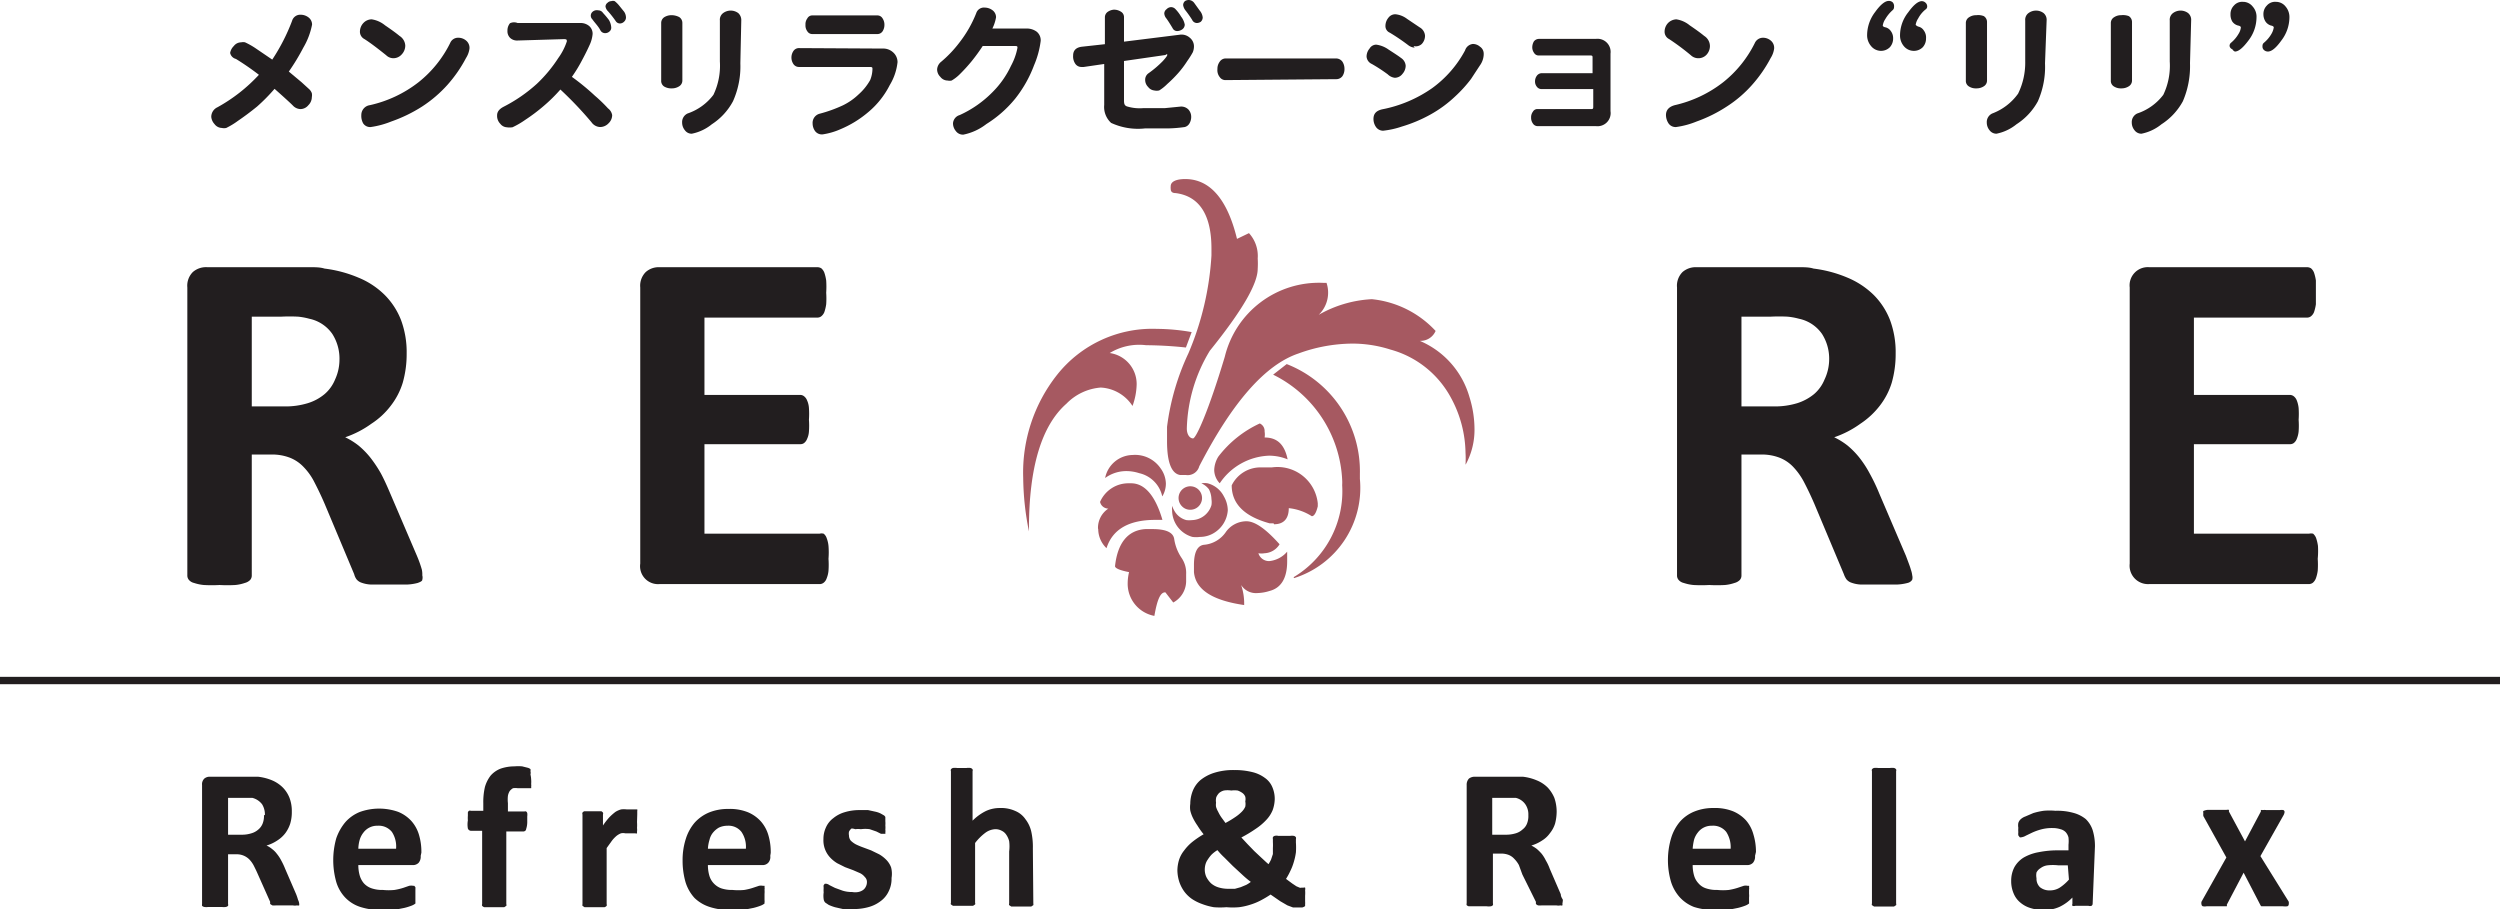
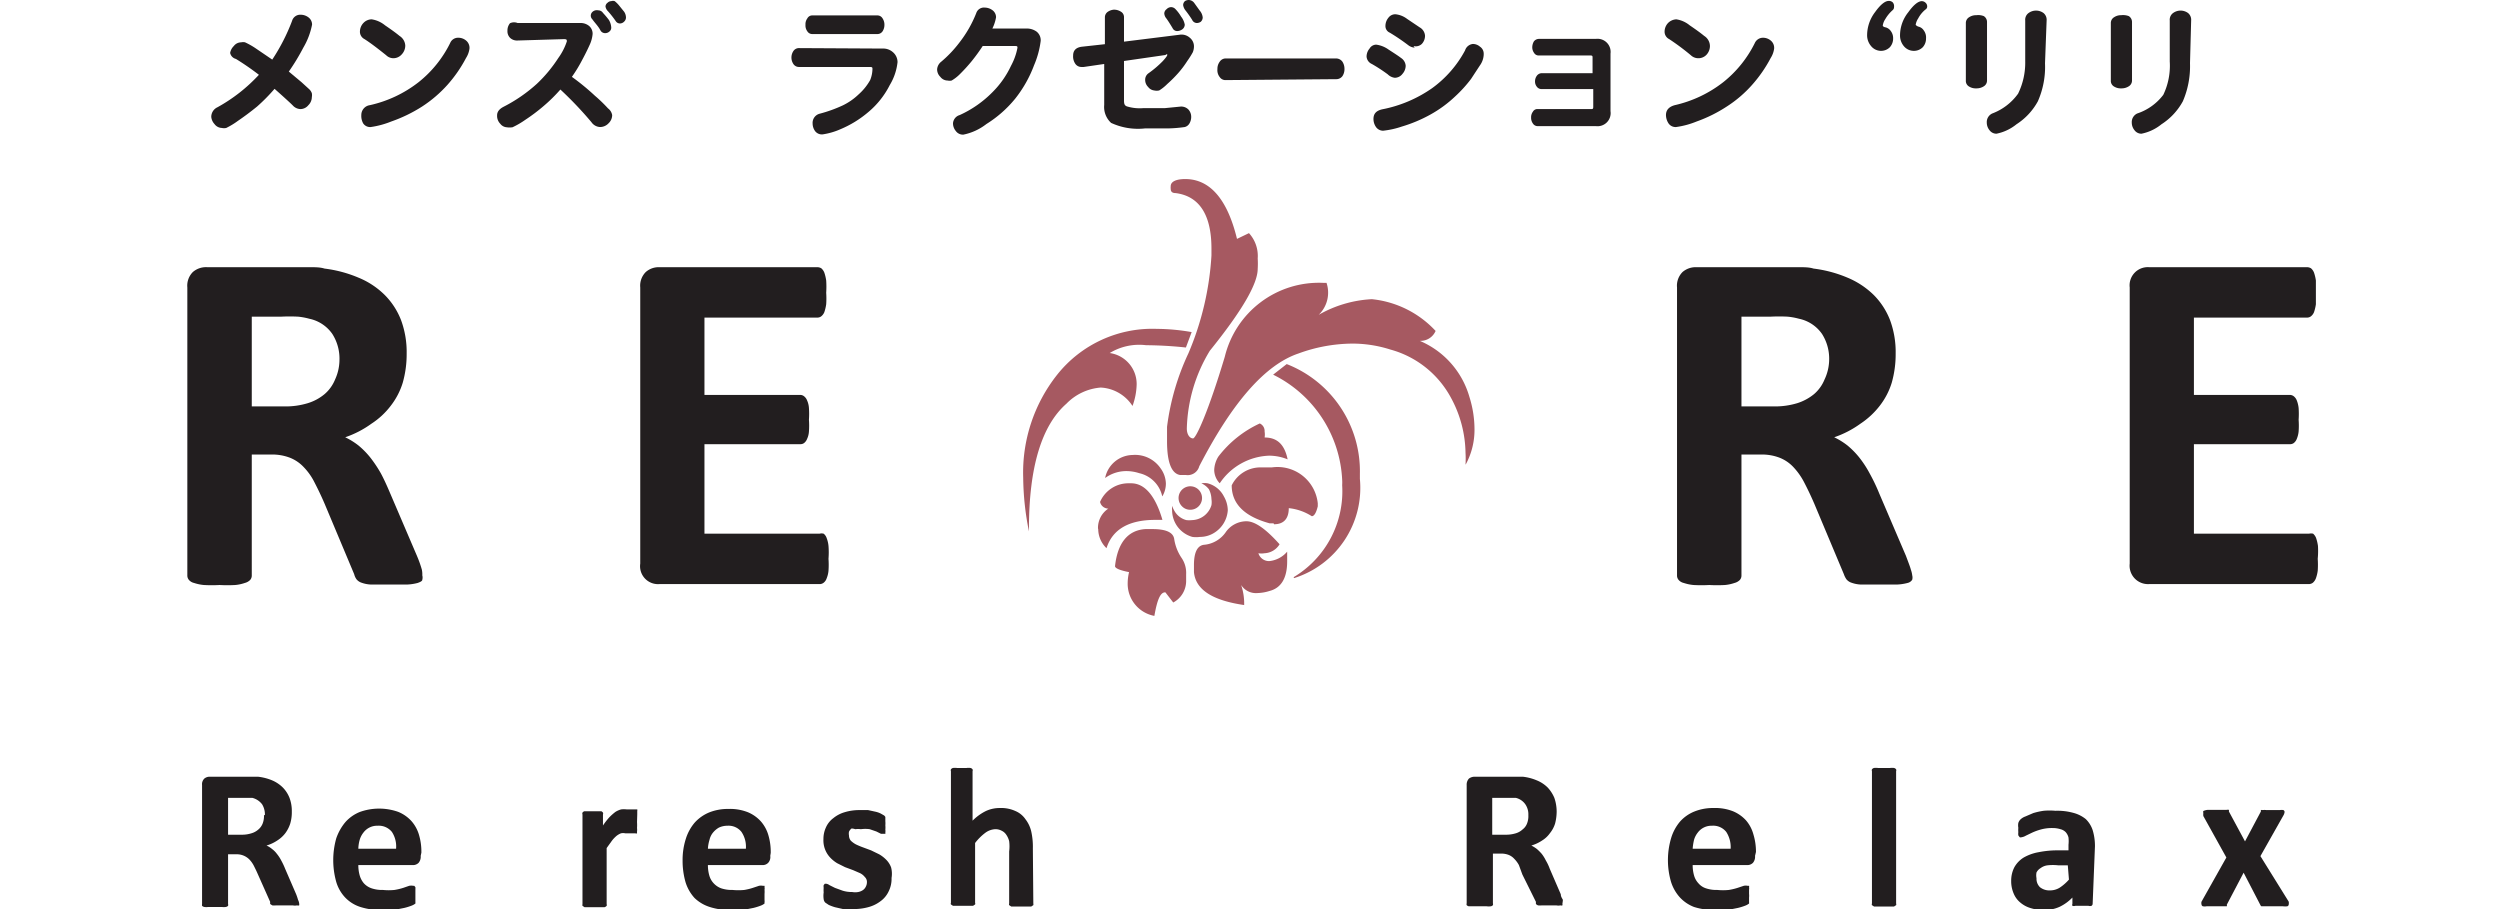
<svg xmlns="http://www.w3.org/2000/svg" viewBox="0 0 108.63 39.5">
  <defs>
    <style>.cls-1{fill:#221e1f;}.cls-2{fill:#a65961;}</style>
  </defs>
  <title>アセット 5</title>
  <g id="レイヤー_2" data-name="レイヤー 2">
    <g id="レイヤー_1-2" data-name="レイヤー 1">
      <path class="cls-1" d="M13,39.26a.24.24,0,0,1,0,.08.13.13,0,0,1-.09,0,.44.44,0,0,1-.19,0H12a.65.65,0,0,1-.17,0l-.09-.06a.36.36,0,0,1,0-.09L11.21,38c-.06-.14-.12-.26-.18-.38a1.17,1.17,0,0,0-.19-.27.77.77,0,0,0-.57-.23H9.91v2.16a.13.13,0,0,1,0,.08.19.19,0,0,1-.1.05.61.61,0,0,1-.17,0H9.05a.61.61,0,0,1-.17,0,.19.19,0,0,1-.1-.05.24.24,0,0,1,0-.08V34.11a.34.34,0,0,1,.1-.28.36.36,0,0,1,.24-.08h1.83l.26,0a2.25,2.25,0,0,1,.62.16,1.49,1.49,0,0,1,.46.31,1.34,1.34,0,0,1,.29.45,1.61,1.61,0,0,1,.1.6,1.72,1.72,0,0,1-.07.52,1.44,1.44,0,0,1-.21.41,1.34,1.34,0,0,1-.35.32,1.7,1.7,0,0,1-.47.22,1,1,0,0,1,.24.15,1,1,0,0,1,.21.21,1.62,1.62,0,0,1,.19.29,3.08,3.08,0,0,1,.17.36l.48,1.11a2.16,2.16,0,0,1,.08.24A.45.45,0,0,1,13,39.26Zm-1.49-3.84a.84.84,0,0,0-.12-.47.77.77,0,0,0-.42-.28l-.2,0H9.91v1.6h.58a1.35,1.35,0,0,0,.43-.06.78.78,0,0,0,.31-.17.64.64,0,0,0,.18-.25A.88.88,0,0,0,11.47,35.42Z" />
      <path class="cls-1" d="M18.28,37.19a.41.41,0,0,1-.09.3.34.34,0,0,1-.25.1H15.57a1.63,1.63,0,0,0,.06.45.92.92,0,0,0,.18.34.8.8,0,0,0,.34.22,1.41,1.41,0,0,0,.49.07,2.47,2.47,0,0,0,.5,0,2.67,2.67,0,0,0,.38-.09l.26-.09a.49.49,0,0,1,.18,0H18s0,0,.05.06a.75.75,0,0,1,0,.11v.34s0,.09,0,.12l0,.08a.21.21,0,0,1,0,.06.61.61,0,0,1-.16.09,2.49,2.49,0,0,1-.32.1l-.45.09a4.63,4.63,0,0,1-.54,0,2.84,2.84,0,0,1-.92-.13A1.57,1.57,0,0,1,15,39a1.69,1.69,0,0,1-.39-.68,3.5,3.5,0,0,1,0-1.89,2.22,2.22,0,0,1,.4-.71,1.67,1.67,0,0,1,.63-.44,2.48,2.48,0,0,1,1.67,0,1.58,1.58,0,0,1,.57.4,1.57,1.57,0,0,1,.33.61,2.59,2.59,0,0,1,.1.76Zm-1.07-.31a1.15,1.15,0,0,0-.18-.73.73.73,0,0,0-.62-.27.74.74,0,0,0-.62.3.91.91,0,0,0-.16.31,1.59,1.59,0,0,0-.06.39Z" />
-       <path class="cls-1" d="M23.08,33.87a1.15,1.15,0,0,1,0,.2.37.37,0,0,1,0,.12.15.15,0,0,1,0,.06h-.12l-.09,0-.13,0H22.5a.66.66,0,0,0-.21,0,.53.53,0,0,0-.14.12.58.58,0,0,0-.08.21,1.45,1.45,0,0,0,0,.32v.36h.72a.11.11,0,0,1,.07,0,.13.13,0,0,1,.05.07.47.47,0,0,1,0,.14c0,.06,0,.13,0,.21a1,1,0,0,1-.05.35c0,.06-.07.1-.12.1H22v3.16a.08.08,0,0,1,0,.07l-.09.06-.17,0h-.53l-.17,0a.23.23,0,0,1-.09-.06.08.08,0,0,1,0-.07V36.1h-.49a.15.15,0,0,1-.13-.1,1,1,0,0,1,0-.35,1.34,1.34,0,0,1,0-.21c0-.06,0-.1,0-.14a.13.13,0,0,1,.05-.07.12.12,0,0,1,.08,0H21v-.33a2.91,2.91,0,0,1,.07-.7,1.47,1.47,0,0,1,.25-.5,1.11,1.11,0,0,1,.43-.3,1.85,1.85,0,0,1,.61-.1,1.69,1.69,0,0,1,.33,0l.24.06a.33.33,0,0,1,.12.06.19.19,0,0,1,0,.09.26.26,0,0,1,0,.14A1.28,1.28,0,0,1,23.08,33.87Z" />
      <path class="cls-1" d="M27.68,35.72a2,2,0,0,1,0,.26.54.54,0,0,1,0,.15s0,.07,0,.08a.08.08,0,0,1-.07,0h-.08l-.1,0-.12,0h-.14a.43.43,0,0,0-.19,0,.77.77,0,0,0-.19.11,1.37,1.37,0,0,0-.2.21l-.23.32v2.44a.09.09,0,0,1,0,.07.23.23,0,0,1-.09.06l-.17,0h-.53l-.17,0-.09-.06a.14.14,0,0,1,0-.07v-3.9a.11.11,0,0,1,0-.08.18.18,0,0,1,.08-.06l.14,0h.46l.14,0a.22.22,0,0,1,.07.06.11.11,0,0,1,0,.08v.48a3,3,0,0,1,.28-.36,2.39,2.39,0,0,1,.26-.23.91.91,0,0,1,.25-.11,1,1,0,0,1,.24,0h.12l.14,0,.12,0,.08,0a.05.05,0,0,1,0,0,.14.14,0,0,1,0,.07s0,.08,0,.14Z" />
      <path class="cls-1" d="M33.47,37.19a.37.37,0,0,1-.09.3.33.33,0,0,1-.24.1H30.76a1.63,1.63,0,0,0,.06.45.81.81,0,0,0,.19.34.83.83,0,0,0,.33.22,1.45,1.45,0,0,0,.49.07,2.64,2.64,0,0,0,.51,0,2.51,2.51,0,0,0,.37-.09l.27-.09a.45.45,0,0,1,.17,0h.07a.15.15,0,0,1,0,.06.27.27,0,0,1,0,.11,1,1,0,0,1,0,.18v.16s0,.09,0,.12a.19.19,0,0,1,0,.08l0,.06a.61.61,0,0,1-.16.09,2.49,2.49,0,0,1-.32.1l-.45.09a4.63,4.63,0,0,1-.54,0,2.77,2.77,0,0,1-.91-.13,1.68,1.68,0,0,1-.66-.39,1.81,1.81,0,0,1-.39-.68,3.36,3.36,0,0,1-.13-.95,3,3,0,0,1,.14-.94,2,2,0,0,1,.39-.71,1.75,1.75,0,0,1,.63-.44,2.19,2.19,0,0,1,.83-.15,2.11,2.11,0,0,1,.84.14,1.58,1.58,0,0,1,.57.4,1.57,1.57,0,0,1,.33.61,2.59,2.59,0,0,1,.1.76Zm-1.06-.31a1.15,1.15,0,0,0-.19-.73.71.71,0,0,0-.61-.27.87.87,0,0,0-.37.08.92.92,0,0,0-.26.22.75.75,0,0,0-.15.31,1.59,1.59,0,0,0-.07.39Z" />
      <path class="cls-1" d="M38.74,38.15a1.22,1.22,0,0,1-.13.59,1.1,1.1,0,0,1-.35.42,1.51,1.51,0,0,1-.54.26,2.37,2.37,0,0,1-.67.08,2.86,2.86,0,0,1-.42,0l-.35-.08a2,2,0,0,1-.27-.1l-.15-.1a.26.26,0,0,1-.07-.15,1,1,0,0,1,0-.29,1.15,1.15,0,0,1,0-.2.37.37,0,0,1,0-.12s0,0,.05-.06l.06,0a.3.3,0,0,1,.14.06l.24.12.33.12a1.33,1.33,0,0,0,.42.06.71.71,0,0,0,.26,0,.52.52,0,0,0,.2-.08.37.37,0,0,0,.13-.15.42.42,0,0,0,.05-.2.29.29,0,0,0-.09-.22.6.6,0,0,0-.21-.17l-.3-.13-.35-.13-.34-.17a1.44,1.44,0,0,1-.3-.24,1.09,1.09,0,0,1-.3-.81,1.19,1.19,0,0,1,.11-.51,1,1,0,0,1,.32-.4,1.39,1.39,0,0,1,.5-.26,2.19,2.19,0,0,1,.66-.09l.35,0,.32.07a1,1,0,0,1,.23.08l.14.08a.19.19,0,0,1,.06.07l0,.08s0,.06,0,.11a.86.86,0,0,1,0,.17,1,1,0,0,1,0,.19.37.37,0,0,1,0,.12.15.15,0,0,1,0,.06h-.07l-.12,0-.2-.1-.29-.1a1.4,1.4,0,0,0-.38,0,1,1,0,0,0-.25,0A.5.5,0,0,0,37,36a.38.38,0,0,0-.11.14.41.41,0,0,0,0,.16.36.36,0,0,0,.08.23,1,1,0,0,0,.22.16,3.24,3.24,0,0,0,.31.13l.35.13.35.17a1.43,1.43,0,0,1,.31.24.93.93,0,0,1,.21.33A1.11,1.11,0,0,1,38.74,38.15Z" />
      <path class="cls-1" d="M44.9,39.26a.14.14,0,0,1,0,.07l-.09.06-.17,0h-.54l-.16,0-.09-.06a.09.09,0,0,1,0-.07V37a1.82,1.82,0,0,0,0-.45.85.85,0,0,0-.12-.27.49.49,0,0,0-.2-.18.57.57,0,0,0-.29-.07.79.79,0,0,0-.43.16,2.28,2.28,0,0,0-.44.44v2.6a.09.09,0,0,1,0,.07l-.09.06-.17,0h-.53l-.17,0-.09-.06a.08.08,0,0,1,0-.07V33.51a.11.11,0,0,1,0-.08.15.15,0,0,1,.09-.06.61.61,0,0,1,.17,0H42a.61.61,0,0,1,.17,0,.15.15,0,0,1,.09.06.11.11,0,0,1,0,.08v2.15a2.18,2.18,0,0,1,.58-.42,1.42,1.42,0,0,1,.61-.13,1.48,1.48,0,0,1,.67.13,1,1,0,0,1,.44.36,1.37,1.37,0,0,1,.25.53,3.06,3.06,0,0,1,.07.73Z" />
-       <path class="cls-1" d="M51.16,37.82a1.63,1.63,0,0,1,.07-.45,1.25,1.25,0,0,1,.22-.41,2,2,0,0,1,.35-.37,4,4,0,0,1,.5-.34,3.44,3.44,0,0,1-.27-.38,2.49,2.49,0,0,1-.2-.34,1.45,1.45,0,0,1-.11-.31,1,1,0,0,1,0-.29,1.56,1.56,0,0,1,.11-.57,1.21,1.21,0,0,1,.34-.47,1.83,1.83,0,0,1,.59-.31,2.75,2.75,0,0,1,.86-.12,3.15,3.15,0,0,1,.8.09,1.5,1.5,0,0,1,.54.25.92.92,0,0,1,.32.39,1.29,1.29,0,0,1,.11.53,1.51,1.51,0,0,1-.09.48,1.38,1.38,0,0,1-.28.43,2.5,2.5,0,0,1-.45.38,5.81,5.81,0,0,1-.63.38l.26.28.3.31.32.3c.1.09.2.19.3.27a1.8,1.8,0,0,0,.11-.2l.08-.24c0-.09,0-.17,0-.26a2.28,2.28,0,0,0,0-.26v-.13a.17.17,0,0,1,0-.08.12.12,0,0,1,.08-.06.28.28,0,0,1,.15,0l.27,0h.25a.57.57,0,0,1,.16,0,.15.15,0,0,1,.09.06.2.2,0,0,1,0,.09v.14a3.22,3.22,0,0,1,0,.43,2.71,2.71,0,0,1-.09.41,2.26,2.26,0,0,1-.15.39,2.89,2.89,0,0,1-.19.35l.27.2.18.12.14.06a.13.13,0,0,0,.08,0h.09a.09.09,0,0,1,.07,0,.23.23,0,0,1,0,.11,1.56,1.56,0,0,1,0,.24v.25a.86.86,0,0,1,0,.13s0,.06,0,.07a.33.33,0,0,1-.12.06l-.21,0-.2,0-.24-.09-.31-.18-.42-.29a4.64,4.64,0,0,1-.42.25,2.62,2.62,0,0,1-.46.19,2.68,2.68,0,0,1-.49.11,3.16,3.16,0,0,1-.55,0,3.39,3.39,0,0,1-.55,0,2.73,2.73,0,0,1-.51-.14,2,2,0,0,1-.44-.22,1.44,1.44,0,0,1-.33-.32,1.59,1.59,0,0,1-.22-.43A1.74,1.74,0,0,1,51.16,37.82Zm1.19-.06a.78.78,0,0,0,.07.35,1.05,1.05,0,0,0,.2.27.88.88,0,0,0,.33.18,1.46,1.46,0,0,0,.44.06l.27,0,.25-.07.24-.1a1.37,1.37,0,0,0,.2-.13q-.2-.15-.39-.33l-.39-.36-.36-.36a3.13,3.13,0,0,1-.31-.33,1.37,1.37,0,0,0-.26.2,1.46,1.46,0,0,0-.16.21.67.67,0,0,0-.1.21A.89.89,0,0,0,52.35,37.76Zm.49-2.88a.57.57,0,0,0,0,.18,1,1,0,0,0,.09.21,1.86,1.86,0,0,0,.13.23l.19.26a4.36,4.36,0,0,0,.43-.26,1.81,1.81,0,0,0,.28-.23.72.72,0,0,0,.15-.22.62.62,0,0,0,0-.23.45.45,0,0,0,0-.2.36.36,0,0,0-.12-.16.82.82,0,0,0-.21-.11,1.11,1.11,0,0,0-.28,0,1,1,0,0,0-.32,0,.53.53,0,0,0-.21.11.63.63,0,0,0-.12.18A.59.59,0,0,0,52.84,34.88Z" />
      <path class="cls-1" d="M67.89,39.26a.24.24,0,0,1,0,.08.1.1,0,0,1-.08,0,.47.47,0,0,1-.19,0H67a.65.65,0,0,1-.17,0,.23.23,0,0,1-.09-.06.41.41,0,0,1,0-.09L66.15,38,66,37.59a1.18,1.18,0,0,0-.2-.27.66.66,0,0,0-.24-.17.88.88,0,0,0-.33-.06h-.36v2.16a.13.13,0,0,1,0,.08.15.15,0,0,1-.09.05.6.6,0,0,1-.18,0H64l-.18,0a.19.19,0,0,1-.09-.05.13.13,0,0,1,0-.08V34.11a.38.38,0,0,1,.1-.28.41.41,0,0,1,.25-.08h1.83l.26,0a2.18,2.18,0,0,1,.61.16,1.43,1.43,0,0,1,.47.31,1.51,1.51,0,0,1,.29.45,1.84,1.84,0,0,1,.1.6,2.11,2.11,0,0,1-.07.52,1.25,1.25,0,0,1-.22.41,1.16,1.16,0,0,1-.34.32,1.7,1.7,0,0,1-.47.22,1.58,1.58,0,0,1,.24.15,2.08,2.08,0,0,1,.21.21,1.6,1.6,0,0,1,.18.29,2,2,0,0,1,.17.36l.48,1.11c0,.11.07.19.09.24A1.05,1.05,0,0,1,67.89,39.26Zm-1.48-3.84a.77.77,0,0,0-.13-.47.7.7,0,0,0-.41-.28l-.2,0h-.83v1.6h.59a1.44,1.44,0,0,0,.43-.06.74.74,0,0,0,.3-.17.58.58,0,0,0,.19-.25A.88.88,0,0,0,66.41,35.42Z" />
      <path class="cls-1" d="M76.26,37.19a.41.41,0,0,1-.09.3.34.34,0,0,1-.25.1H73.55a1.63,1.63,0,0,0,.06.45.81.81,0,0,0,.19.34.71.71,0,0,0,.33.22,1.41,1.41,0,0,0,.49.07,2.47,2.47,0,0,0,.5,0,2.67,2.67,0,0,0,.38-.09l.27-.09a.41.41,0,0,1,.17,0H76a.1.1,0,0,1,0,.06.27.27,0,0,1,0,.11s0,.11,0,.18a.76.76,0,0,1,0,.16s0,.09,0,.12l0,.08a.21.21,0,0,1,0,.06.61.61,0,0,1-.16.09,2.49,2.49,0,0,1-.32.1l-.45.09a4.63,4.63,0,0,1-.54,0,2.84,2.84,0,0,1-.92-.13A1.64,1.64,0,0,1,73,39a1.81,1.81,0,0,1-.39-.68,3.37,3.37,0,0,1,0-1.89A2,2,0,0,1,73,35.7a1.67,1.67,0,0,1,.63-.44,2.16,2.16,0,0,1,.83-.15,2.11,2.11,0,0,1,.84.14,1.58,1.58,0,0,1,.57.4,1.55,1.55,0,0,1,.32.61,2.58,2.58,0,0,1,.11.76Zm-1.06-.31a1.22,1.22,0,0,0-.19-.73.72.72,0,0,0-.62-.27.74.74,0,0,0-.62.3.91.91,0,0,0-.16.31,2.28,2.28,0,0,0-.06.39Z" />
      <path class="cls-1" d="M82.39,39.26a.09.09,0,0,1,0,.07l-.09.06-.17,0h-.53l-.17,0-.09-.06a.08.08,0,0,1,0-.07V33.51a.11.11,0,0,1,0-.08.15.15,0,0,1,.09-.06.61.61,0,0,1,.17,0h.53a.61.61,0,0,1,.17,0,.15.15,0,0,1,.09.06.11.11,0,0,1,0,.08Z" />
      <path class="cls-1" d="M90.93,39.27a.11.11,0,0,1-.05.09.22.22,0,0,1-.13,0l-.28,0-.29,0a.22.22,0,0,1-.13,0,.12.12,0,0,1,0-.09V39a1.94,1.94,0,0,1-.55.4,1.55,1.55,0,0,1-.69.14,1.75,1.75,0,0,1-.57-.08,1.22,1.22,0,0,1-.45-.24,1,1,0,0,1-.29-.39,1.35,1.35,0,0,1-.11-.55,1.27,1.27,0,0,1,.14-.6,1.17,1.17,0,0,1,.39-.41,2,2,0,0,1,.66-.24,4.16,4.16,0,0,1,.91-.08h.39v-.24a1.47,1.47,0,0,0,0-.32.56.56,0,0,0-.12-.23.48.48,0,0,0-.23-.13,1.13,1.13,0,0,0-.35-.05,1.77,1.77,0,0,0-.49.06,2.49,2.49,0,0,0-.39.14l-.27.13a.5.5,0,0,1-.19.07.12.12,0,0,1-.08,0s0,0-.06-.08a.57.57,0,0,1,0-.14,1.15,1.15,0,0,1,0-.19.62.62,0,0,1,0-.21.39.39,0,0,1,.08-.14.59.59,0,0,1,.22-.14l.35-.15a3,3,0,0,1,.45-.1,2.78,2.78,0,0,1,.51,0,2.61,2.61,0,0,1,.78.09,1.44,1.44,0,0,1,.54.27,1.19,1.19,0,0,1,.3.48,2.36,2.36,0,0,1,.1.7ZM89.85,37.6h-.42a2.07,2.07,0,0,0-.46,0,.63.63,0,0,0-.3.12.47.47,0,0,0-.18.19.66.66,0,0,0,0,.25.51.51,0,0,0,.15.39.65.65,0,0,0,.43.14.8.8,0,0,0,.43-.12,2,2,0,0,0,.4-.35Z" />
      <path class="cls-1" d="M99.45,39.18a.35.35,0,0,1,0,.12.09.09,0,0,1-.06.08.69.69,0,0,1-.19,0h-.65l-.19,0-.1,0a.18.18,0,0,1-.05-.07l-.72-1.39-.73,1.39a.16.16,0,0,1,0,.07l-.1,0-.17,0h-.61a.46.46,0,0,1-.16,0,.09.09,0,0,1-.06-.08.24.24,0,0,1,0-.12l1.08-1.92-1-1.8a.51.51,0,0,1,0-.14.1.1,0,0,1,0-.08.56.56,0,0,1,.19-.05h.64l.18,0a.19.19,0,0,1,.1,0,.18.18,0,0,1,0,.07l.7,1.3.69-1.3a.21.21,0,0,1,0-.06.15.15,0,0,1,.08,0,.57.57,0,0,1,.16,0h.58a.46.46,0,0,1,.16,0,.1.1,0,0,1,.05.08.37.37,0,0,1-.05.15l-1,1.77Z" />
      <line class="cls-1" y1="29.57" x2="108.63" y2="29.57" />
-       <rect class="cls-1" y="29.41" width="108.63" height="0.32" />
      <path class="cls-1" d="M18.35,25a.38.38,0,0,1,0,.19c0,.06-.09.1-.2.14a2.14,2.14,0,0,1-.47.07l-.84,0-.71,0a1.36,1.36,0,0,1-.42-.08.47.47,0,0,1-.22-.15.64.64,0,0,1-.1-.22L14.11,21.9c-.15-.35-.3-.66-.44-.93a2.65,2.65,0,0,0-.47-.67,1.65,1.65,0,0,0-.6-.41,2.14,2.14,0,0,0-.79-.14h-.87V25a.29.29,0,0,1-.07.2.5.5,0,0,1-.23.13,1.78,1.78,0,0,1-.42.09,6.39,6.39,0,0,1-.68,0,6.39,6.39,0,0,1-.68,0,1.88,1.88,0,0,1-.43-.09.41.41,0,0,1-.22-.13.29.29,0,0,1-.07-.2V12.49a.84.84,0,0,1,.24-.67A.87.87,0,0,1,9,11.61h3.57l.89,0c.23,0,.45,0,.64.06a5.51,5.51,0,0,1,1.49.4,3.49,3.49,0,0,1,1.13.75,3.16,3.16,0,0,1,.71,1.1,4,4,0,0,1,.24,1.45,4.52,4.52,0,0,1-.17,1.26,3.12,3.12,0,0,1-.52,1,3.31,3.31,0,0,1-.84.78A4.28,4.28,0,0,1,15,19a3.13,3.13,0,0,1,.58.36,3.6,3.6,0,0,1,.51.52,5.51,5.51,0,0,1,.46.69c.14.26.27.55.41.88l1.16,2.71a5,5,0,0,1,.21.59A1,1,0,0,1,18.35,25Zm-3.6-9.34a2,2,0,0,0-.31-1.15,1.62,1.62,0,0,0-1-.66,2.94,2.94,0,0,0-.48-.09,7.34,7.34,0,0,0-.75,0H10.94v3.9h1.43a3.31,3.31,0,0,0,1-.14,2.09,2.09,0,0,0,.74-.4,1.66,1.66,0,0,0,.45-.63A2.07,2.07,0,0,0,14.75,15.68Z" />
      <path class="cls-1" d="M36,24.28a3.74,3.74,0,0,1,0,.52,1.14,1.14,0,0,1-.08.33.4.4,0,0,1-.13.19.28.28,0,0,1-.18.06H28.65a.78.78,0,0,1-.83-.89v-12a.84.84,0,0,1,.24-.67.85.85,0,0,1,.59-.21h6.87a.34.34,0,0,1,.17.05.48.48,0,0,1,.13.19,1.9,1.9,0,0,1,.08.34,4,4,0,0,1,0,.53,3.7,3.7,0,0,1,0,.5,1.9,1.9,0,0,1-.08.34.44.44,0,0,1-.13.18.27.27,0,0,1-.17.06H30.61v3.36h4.16a.27.27,0,0,1,.17.06.42.42,0,0,1,.13.18.94.94,0,0,1,.08.33,3.68,3.68,0,0,1,0,.51,3.49,3.49,0,0,1,0,.51.88.88,0,0,1-.08.32.42.42,0,0,1-.13.18.26.26,0,0,1-.17.05H30.61v3.89h5a.35.35,0,0,1,.18,0,.4.4,0,0,1,.13.19,1.31,1.31,0,0,1,.08.34A3.58,3.58,0,0,1,36,24.28Z" />
      <path class="cls-1" d="M83.09,25a.38.38,0,0,1,0,.19.32.32,0,0,1-.2.14,2.14,2.14,0,0,1-.47.07l-.84,0-.71,0a1.36,1.36,0,0,1-.42-.08.47.47,0,0,1-.22-.15.9.9,0,0,1-.11-.22L78.84,21.9c-.15-.35-.3-.66-.44-.93a2.93,2.93,0,0,0-.47-.67,1.65,1.65,0,0,0-.6-.41,2.14,2.14,0,0,0-.79-.14h-.87V25a.29.29,0,0,1-.07.2.5.5,0,0,1-.23.13,1.78,1.78,0,0,1-.42.09,6.39,6.39,0,0,1-.68,0,6.26,6.26,0,0,1-.68,0,1.88,1.88,0,0,1-.43-.09.41.41,0,0,1-.22-.13.29.29,0,0,1-.07-.2V12.49a.84.84,0,0,1,.24-.67.87.87,0,0,1,.59-.21h3.57l.89,0c.23,0,.45,0,.64.06a5.51,5.51,0,0,1,1.49.4,3.6,3.6,0,0,1,1.13.75,3.16,3.16,0,0,1,.71,1.1,4,4,0,0,1,.24,1.45,4.52,4.52,0,0,1-.17,1.26,3.12,3.12,0,0,1-.52,1,3.48,3.48,0,0,1-.84.78A4.28,4.28,0,0,1,79.7,19a3.13,3.13,0,0,1,.58.36,3.6,3.6,0,0,1,.51.52,4.57,4.57,0,0,1,.45.69,8.08,8.08,0,0,1,.42.88l1.16,2.71c.1.27.18.47.21.59A1.11,1.11,0,0,1,83.09,25Zm-3.61-9.34a2,2,0,0,0-.31-1.15,1.62,1.62,0,0,0-1-.66,2.87,2.87,0,0,0-.49-.09,7.2,7.2,0,0,0-.75,0H75.67v3.9h1.42a3.34,3.34,0,0,0,1-.14,2.18,2.18,0,0,0,.74-.4,1.66,1.66,0,0,0,.45-.63A2.07,2.07,0,0,0,79.48,15.68Z" />
      <path class="cls-1" d="M100.71,24.28a3.74,3.74,0,0,1,0,.52,1.59,1.59,0,0,1-.08.33.48.48,0,0,1-.13.19.3.3,0,0,1-.18.06H93.38a.8.8,0,0,1-.84-.89v-12a.79.79,0,0,1,.84-.88h6.87a.34.34,0,0,1,.17.05.48.48,0,0,1,.13.19,1.9,1.9,0,0,1,.08.34c0,.14,0,.31,0,.53s0,.36,0,.5a1.9,1.9,0,0,1-.08.34.44.44,0,0,1-.13.18.27.27,0,0,1-.17.06H95.33v3.36h4.16a.28.28,0,0,1,.18.06.42.42,0,0,1,.13.18,1.23,1.23,0,0,1,.08.33,3.68,3.68,0,0,1,0,.51,3.49,3.49,0,0,1,0,.51,1.14,1.14,0,0,1-.08.32.42.42,0,0,1-.13.18.27.27,0,0,1-.18.05H95.33v3.89h5a.37.37,0,0,1,.18,0,.48.48,0,0,1,.13.19,1.9,1.9,0,0,1,.08.34A3.58,3.58,0,0,1,100.71,24.28Z" />
      <path class="cls-2" d="M44.71,23.09a12.26,12.26,0,0,1-.25-2.33,6.85,6.85,0,0,1,1.47-4.47,5.28,5.28,0,0,1,4.34-2,9,9,0,0,1,1.51.14l-.25.67A17.22,17.22,0,0,0,49.8,15a2.46,2.46,0,0,0-1.58.34,1.36,1.36,0,0,1,1.17,1.37,2.92,2.92,0,0,1-.18.93,1.75,1.75,0,0,0-1.38-.8,2.33,2.33,0,0,0-1.49.7c-1.08.95-1.63,2.76-1.63,5.43Zm3-.13v0a1,1,0,0,1,.45-.86.37.37,0,0,1-.36-.29A1.34,1.34,0,0,1,49.06,21h.09c.6,0,1.06.56,1.36,1.59H50.2c-1.15,0-1.86.41-2.12,1.23A1.16,1.16,0,0,1,47.72,23Zm2.79-1.4a1.32,1.32,0,0,0-1-1,1.81,1.81,0,0,0-.55-.09,1.56,1.56,0,0,0-.93.3,1.24,1.24,0,0,1,1.19-1h0a1.34,1.34,0,0,1,1.22.58,1.17,1.17,0,0,1,.23.66A1.08,1.08,0,0,1,50.51,21.56Zm-.35,5.2A1.42,1.42,0,0,1,49,25.34a2.1,2.1,0,0,1,.06-.48c-.41-.08-.61-.17-.61-.26.11-1,.55-1.56,1.32-1.61l.31,0c.58,0,.89.14.94.42a2,2,0,0,0,.32.83,1.15,1.15,0,0,1,.2.71c0,.1,0,.2,0,.32a1.06,1.06,0,0,1-.56.91l-.34-.44C50.42,25.72,50.28,26.07,50.16,26.76Zm13.53-6.58a4.32,4.32,0,0,0,0-.5,5.15,5.15,0,0,0-.64-2.41,4.26,4.26,0,0,0-2.62-2.08,5.41,5.41,0,0,0-1.67-.26,6.91,6.91,0,0,0-2.33.43c-1.45.49-2.88,2.13-4.31,4.9a.52.52,0,0,1-.58.38l-.25,0c-.38-.06-.57-.56-.57-1.47,0-.19,0-.4,0-.62a10.61,10.61,0,0,1,.93-3.2,12.74,12.74,0,0,0,1-4.25V10.8c0-1.47-.53-2.28-1.56-2.41q-.21,0-.21-.18a.49.49,0,0,1,0-.12c0-.21.26-.31.63-.31,1.07,0,1.83.87,2.25,2.6l.52-.25a1.47,1.47,0,0,1,.38,1.1,3.64,3.64,0,0,1,0,.45c0,.66-.7,1.85-2.08,3.56a6.82,6.82,0,0,0-1,3.38c0,.28.14.43.27.43s.67-1.18,1.38-3.55a4.21,4.21,0,0,1,4.26-3.21h.16a1.34,1.34,0,0,1-.34,1.39A5.16,5.16,0,0,1,59.61,13a4.38,4.38,0,0,1,2.77,1.38.71.71,0,0,1-.69.43,3.77,3.77,0,0,1,2.16,2.44,4.72,4.72,0,0,1,.22,1.39A3.15,3.15,0,0,1,63.69,20.18ZM52.2,21a.84.84,0,0,1,.27,0,1.1,1.1,0,0,1,.71.57,1.24,1.24,0,0,1,.17.6,1.25,1.25,0,0,1-.62,1,1.16,1.16,0,0,1-.59.16,1.24,1.24,0,0,1-.33,0,1.21,1.21,0,0,1-.73-.58,1.22,1.22,0,0,1-.15-.58,1.21,1.21,0,0,1,0-.19,1.13,1.13,0,0,0,.09.2.84.84,0,0,0,.53.42,1.18,1.18,0,0,0,.25,0,.91.91,0,0,0,.84-.65.82.82,0,0,0,0-.26,1,1,0,0,0-.11-.43A.85.85,0,0,0,52.2,21ZM51.36,22a.51.51,0,1,1,.36.15A.49.49,0,0,1,51.36,22Zm2.7,4.29c-1.38-.2-2.11-.67-2.18-1.43,0-.11,0-.22,0-.31,0-.57.16-.86.46-.88a1.28,1.28,0,0,0,.91-.53,1.1,1.1,0,0,1,.91-.49c.38,0,.86.35,1.44,1a.81.81,0,0,1-.66.39.78.78,0,0,1-.26,0,.48.48,0,0,0,.48.34,1.17,1.17,0,0,0,.77-.41c0,.15,0,.29,0,.42,0,.73-.26,1.16-.77,1.29a1.89,1.89,0,0,1-.53.09.76.76,0,0,1-.7-.35A2.52,2.52,0,0,1,54.06,26.33ZM53,21a.85.85,0,0,1-.24-.58,1.18,1.18,0,0,1,.18-.58,4.79,4.79,0,0,1,1.8-1.44.36.36,0,0,1,.21.35.82.82,0,0,1,0,.26c.56,0,.87.32,1,.95a2.13,2.13,0,0,0-.81-.16A2.7,2.7,0,0,0,53,21Zm2.34,1.74h-.17q-1.65-.45-1.65-1.65a1.39,1.39,0,0,1,1.3-.78h.44a1.76,1.76,0,0,1,2,1.56V22c-.07.29-.16.43-.26.43a2.3,2.3,0,0,0-1-.35C56,22.55,55.77,22.78,55.36,22.78Zm.87,2.34a4.35,4.35,0,0,0,2.11-4,1.85,1.85,0,0,0,0-.23,5.38,5.38,0,0,0-3-4.57l.59-.46a5,5,0,0,1,3.18,4.77c0,.07,0,.15,0,.22A4.11,4.11,0,0,1,56.23,25.12Z" />
      <path class="cls-1" d="M12.55,3.11l.55.46.34.31a.45.45,0,0,1,.11.17.47.47,0,0,1,0,.17.5.5,0,0,1-.15.35.45.45,0,0,1-.34.17.47.47,0,0,1-.34-.16c-.1-.1-.36-.34-.79-.72a7.91,7.91,0,0,1-.76.77c-.27.22-.55.43-.83.62a3.25,3.25,0,0,1-.51.31.43.43,0,0,1-.19,0,.41.41,0,0,1-.32-.17.53.53,0,0,1-.14-.31.46.46,0,0,1,.27-.42,7.13,7.13,0,0,0,1.8-1.41,11.53,11.53,0,0,0-1-.69A.34.34,0,0,1,10,2.3.55.55,0,0,1,10.16,2a.4.4,0,0,1,.32-.16.35.35,0,0,1,.17,0,3.32,3.32,0,0,1,.43.24l.75.51A8.52,8.52,0,0,0,12.69.91a.37.37,0,0,1,.38-.27.56.56,0,0,1,.34.12.39.39,0,0,1,.15.31,3.14,3.14,0,0,1-.38,1A9.24,9.24,0,0,1,12.55,3.11Z" />
      <path class="cls-1" d="M17.09,2.53a.45.45,0,0,1-.31-.13c-.35-.28-.66-.52-.94-.7a.36.36,0,0,1-.2-.34A.55.55,0,0,1,15.79,1a.5.5,0,0,1,.36-.16,1.2,1.2,0,0,1,.58.26c.25.17.46.32.63.46a.53.53,0,0,1,.25.42.56.56,0,0,1-.16.39A.48.48,0,0,1,17.09,2.53Zm3.31-.42a1,1,0,0,1-.15.41,5.82,5.82,0,0,1-.81,1.17,5.52,5.52,0,0,1-1.1.94A6.39,6.39,0,0,1,17,5.28a3.79,3.79,0,0,1-.89.24.36.36,0,0,1-.33-.16A.67.67,0,0,1,15.7,5a.43.43,0,0,1,.37-.43,5.32,5.32,0,0,0,2.12-1,5,5,0,0,0,1.37-1.7.37.37,0,0,1,.36-.23.52.52,0,0,1,.33.12A.41.41,0,0,1,20.4,2.11Z" />
      <path class="cls-1" d="M24.35,3.89a6.9,6.9,0,0,1-.72.71,7.8,7.8,0,0,1-.81.61,3.65,3.65,0,0,1-.55.32.85.85,0,0,1-.26,0,.38.38,0,0,1-.27-.15.49.49,0,0,1-.14-.37c0-.15.09-.27.28-.37a6.65,6.65,0,0,0,1.45-1,6.08,6.08,0,0,0,.93-1.12,2.64,2.64,0,0,0,.37-.72c0-.07,0-.1-.13-.1l-2,.06a.44.44,0,0,1-.33-.11.4.4,0,0,1-.12-.31.49.49,0,0,1,.11-.33A.41.41,0,0,1,22.49,1l2.71,0a.58.58,0,0,1,.4.13.44.44,0,0,1,.15.35,1.41,1.41,0,0,1-.11.43c-.08.18-.19.41-.33.67a6.39,6.39,0,0,1-.46.76,10.16,10.16,0,0,1,1,.82,6.41,6.41,0,0,1,.57.55A.46.46,0,0,1,26.6,5a.49.49,0,0,1-.15.35.51.51,0,0,1-.37.17.48.48,0,0,1-.38-.21A16.07,16.07,0,0,0,24.35,3.89ZM26.56,1.2a.21.21,0,0,1-.08.17.27.27,0,0,1-.2.07.23.23,0,0,1-.19-.12C26,1.14,25.85,1,25.74.84a.22.22,0,0,1,0-.32A.28.28,0,0,1,26,.45a.24.24,0,0,1,.2.11,3.73,3.73,0,0,1,.26.31A.73.73,0,0,1,26.56,1.2ZM27.2.77a.25.25,0,0,1-.08.17.26.26,0,0,1-.19.08.22.22,0,0,1-.18-.11,4.44,4.44,0,0,0-.33-.42.36.36,0,0,1-.11-.21A.21.21,0,0,1,26.4.12a.23.23,0,0,1,.16-.07.24.24,0,0,1,.15,0,1.23,1.23,0,0,1,.2.2l.21.26A.46.46,0,0,1,27.2.77Z" />
-       <path class="cls-1" d="M29.65,3.5a.29.29,0,0,1-.14.25.57.57,0,0,1-.32.09.6.6,0,0,1-.33-.08.29.29,0,0,1-.13-.26V1a.3.3,0,0,1,.13-.25.59.59,0,0,1,.32-.09.73.73,0,0,1,.33.08.3.3,0,0,1,.14.26Zm2.52-.75a3.7,3.7,0,0,1-.32,1.65,2.72,2.72,0,0,1-.92,1,2,2,0,0,1-.87.41.36.36,0,0,1-.3-.15.52.52,0,0,1-.12-.33.41.41,0,0,1,.24-.4A2.35,2.35,0,0,0,31,4.12a2.93,2.93,0,0,0,.28-1.45l0-1.78a.36.36,0,0,1,.14-.32.55.55,0,0,1,.66,0,.41.41,0,0,1,.13.32Z" />
      <path class="cls-1" d="M38.35,2.11a.63.63,0,0,1,.44.15A.57.57,0,0,1,39,2.7a2.43,2.43,0,0,1-.34,1,3.7,3.7,0,0,1-.93,1.17,4.6,4.6,0,0,1-1.2.74,3,3,0,0,1-.79.23.37.37,0,0,1-.32-.14.57.57,0,0,1-.11-.33.41.41,0,0,1,.31-.43,6,6,0,0,0,1-.36,2.68,2.68,0,0,0,.69-.48,2.39,2.39,0,0,0,.5-.62A1.33,1.33,0,0,0,37.91,3c0-.06,0-.09-.11-.09H34.73a.29.29,0,0,1-.25-.12.51.51,0,0,1,0-.58.29.29,0,0,1,.25-.12ZM35.3,1.48a.25.25,0,0,1-.22-.12A.42.42,0,0,1,35,1.08.42.42,0,0,1,35.08.8.24.24,0,0,1,35.3.67h2.82a.26.26,0,0,1,.23.13.49.49,0,0,1,.08.28.51.51,0,0,1-.08.28.27.27,0,0,1-.23.12Z" />
-       <path class="cls-1" d="M44.59,1.24a.72.72,0,0,1,.46.14.48.48,0,0,1,.17.4,3.92,3.92,0,0,1-.29,1.06,5.32,5.32,0,0,1-.82,1.45,5.07,5.07,0,0,1-1.25,1.1,2.4,2.4,0,0,1-1,.46.38.38,0,0,1-.33-.16.52.52,0,0,1-.12-.33A.4.4,0,0,1,41.7,5a4.74,4.74,0,0,0,1.43-1,4,4,0,0,0,.8-1.14,2.68,2.68,0,0,0,.28-.78c0-.06,0-.08-.1-.08H42.7a8,8,0,0,1-.48.66,7.1,7.1,0,0,1-.51.56,1.72,1.72,0,0,1-.36.28.38.38,0,0,1-.17,0,.4.4,0,0,1-.32-.16.45.45,0,0,1-.14-.33.46.46,0,0,1,.18-.33,5.14,5.14,0,0,0,.78-.82A5.15,5.15,0,0,0,42.42.57a.35.35,0,0,1,.37-.24.57.57,0,0,1,.33.11.38.38,0,0,1,.16.31,1.72,1.72,0,0,1-.16.49Z" />
+       <path class="cls-1" d="M44.59,1.24a.72.72,0,0,1,.46.14.48.48,0,0,1,.17.4,3.92,3.92,0,0,1-.29,1.06,5.32,5.32,0,0,1-.82,1.45,5.07,5.07,0,0,1-1.25,1.1,2.4,2.4,0,0,1-1,.46.38.38,0,0,1-.33-.16.52.52,0,0,1-.12-.33A.4.4,0,0,1,41.7,5a4.74,4.74,0,0,0,1.43-1,4,4,0,0,0,.8-1.14,2.68,2.68,0,0,0,.28-.78c0-.06,0-.08-.1-.08H42.7a8,8,0,0,1-.48.66,7.1,7.1,0,0,1-.51.56,1.72,1.72,0,0,1-.36.28.38.38,0,0,1-.17,0,.4.4,0,0,1-.32-.16.45.45,0,0,1-.14-.33.46.46,0,0,1,.18-.33,5.14,5.14,0,0,0,.78-.82A5.15,5.15,0,0,0,42.42.57a.35.35,0,0,1,.37-.24.57.57,0,0,1,.33.11.38.38,0,0,1,.16.31,1.72,1.72,0,0,1-.16.49" />
      <path class="cls-1" d="M48.84,2.65V4.32c0,.16,0,.27.15.31a1.9,1.9,0,0,0,.67.07c.35,0,.66,0,.94,0l.71-.07a.44.44,0,0,1,.33.13.47.47,0,0,1,.12.31.56.56,0,0,1-.08.3.33.33,0,0,1-.2.15,5.87,5.87,0,0,1-.73.06l-1,0a2.77,2.77,0,0,1-1.47-.24.94.94,0,0,1-.3-.78V2.78l-.89.13H47a.32.32,0,0,1-.27-.13.56.56,0,0,1-.1-.37c0-.22.13-.35.38-.38l1-.11V.75a.29.29,0,0,1,.13-.24A.54.54,0,0,1,48.4.42a.56.56,0,0,1,.31.09.27.27,0,0,1,.13.24V1.81l2.41-.3a.54.54,0,0,1,.45.13.48.48,0,0,1,.18.39.69.69,0,0,1-.05.24,3.67,3.67,0,0,1-.24.38,4.15,4.15,0,0,1-.39.52,5.43,5.43,0,0,1-.48.48,1.89,1.89,0,0,1-.35.28.48.48,0,0,1-.22,0,.38.38,0,0,1-.26-.15.43.43,0,0,1-.13-.31.34.34,0,0,1,.15-.29,4.47,4.47,0,0,0,.61-.52c.14-.15.2-.24.2-.27s0-.06-.08,0Zm2.64-1.58a.26.26,0,0,1-.1.2.4.4,0,0,1-.23.08.22.22,0,0,1-.2-.13q-.18-.3-.27-.42a.37.37,0,0,1-.09-.22.24.24,0,0,1,.1-.18.28.28,0,0,1,.19-.09.26.26,0,0,1,.19.08,1.67,1.67,0,0,1,.25.33A.8.8,0,0,1,51.48,1.07Zm.78-.31a.25.25,0,0,1-.09.19A.31.31,0,0,1,52,1a.23.23,0,0,1-.2-.14,4.83,4.83,0,0,0-.29-.41.48.48,0,0,1-.1-.23.23.23,0,0,1,.09-.18A.32.32,0,0,1,51.66,0a.31.31,0,0,1,.24.14l.23.32A.53.53,0,0,1,52.26.76Z" />
      <path class="cls-1" d="M53.27,3.48A.3.3,0,0,1,53,3.35.48.48,0,0,1,52.9,3a.51.51,0,0,1,.1-.32.31.31,0,0,1,.27-.14h4.78a.34.34,0,0,1,.28.14.57.57,0,0,1,.09.32.54.54,0,0,1-.09.31.33.33,0,0,1-.28.13Z" />
      <path class="cls-1" d="M60.61,3.38a.52.52,0,0,1-.31-.15,7,7,0,0,0-.69-.45.38.38,0,0,1-.23-.32.54.54,0,0,1,.13-.35.34.34,0,0,1,.29-.17,1.18,1.18,0,0,1,.53.21c.23.15.42.27.55.37a.44.44,0,0,1,.2.34.54.54,0,0,1-.14.35A.42.42,0,0,1,60.61,3.38Zm3.86-1a.87.87,0,0,1-.17.47l-.38.58a5.71,5.71,0,0,1-.68.75,5.29,5.29,0,0,1-1.09.8,6.19,6.19,0,0,1-1.24.52,3.78,3.78,0,0,1-.81.18.38.38,0,0,1-.31-.16.61.61,0,0,1-.11-.35c0-.23.12-.36.38-.42a5.65,5.65,0,0,0,2.17-.92,4.84,4.84,0,0,0,1.43-1.64A.4.4,0,0,1,64,1.91a.47.47,0,0,1,.31.12A.36.36,0,0,1,64.47,2.33Zm-3-.31a.5.5,0,0,1-.27-.1,9,9,0,0,0-.81-.55.31.31,0,0,1-.19-.3.56.56,0,0,1,.13-.35.37.37,0,0,1,.31-.15,1,1,0,0,1,.5.2l.55.37a.45.45,0,0,1,.23.36.52.52,0,0,1-.14.36A.38.38,0,0,1,61.42,2Z" />
      <path class="cls-1" d="M66.83,5.48a.24.24,0,0,1-.22-.11.42.42,0,0,1-.08-.26.4.4,0,0,1,.08-.26.22.22,0,0,1,.22-.11h2.3c.07,0,.1,0,.1-.1V3.87H67a.25.25,0,0,1-.22-.1.36.36,0,0,1-.08-.24.41.41,0,0,1,.08-.24A.27.27,0,0,1,67,3.18h2.2V2.51c0-.07,0-.1-.1-.1H66.88a.23.23,0,0,1-.22-.11.41.41,0,0,1-.08-.25.52.52,0,0,1,.07-.25.28.28,0,0,1,.23-.11h2.46a.57.57,0,0,1,.64.64v2.5a.57.57,0,0,1-.64.65Z" />
      <path class="cls-1" d="M73.78,2.53a.47.47,0,0,1-.31-.13,10.28,10.28,0,0,0-.94-.7.36.36,0,0,1-.2-.34A.55.55,0,0,1,72.48,1a.54.54,0,0,1,.36-.16,1.2,1.2,0,0,1,.58.26c.25.17.46.32.63.46A.53.53,0,0,1,74.3,2a.56.56,0,0,1-.16.39A.48.48,0,0,1,73.78,2.53Zm3.31-.42a1,1,0,0,1-.15.41,5.82,5.82,0,0,1-.81,1.17,5.26,5.26,0,0,1-1.1.94,6.15,6.15,0,0,1-1.31.65,3.67,3.67,0,0,1-.89.24.37.37,0,0,1-.33-.16A.67.67,0,0,1,72.39,5c0-.22.13-.36.38-.43a5.34,5.34,0,0,0,2.11-1,5,5,0,0,0,1.37-1.7.39.39,0,0,1,.36-.23.52.52,0,0,1,.33.12A.41.41,0,0,1,77.09,2.11Z" />
      <path class="cls-1" d="M82.26,1.67a.56.56,0,0,1-.14.38.54.54,0,0,1-.4.16A.56.56,0,0,1,81.3,2a.72.72,0,0,1-.17-.48,1.67,1.67,0,0,1,.35-1c.23-.32.43-.48.59-.48a.24.24,0,0,1,.17.06A.25.25,0,0,1,82.3.3a.17.17,0,0,1-.06.14,1.57,1.57,0,0,0-.32.39.68.68,0,0,0-.11.28s0,.06.13.08a.4.4,0,0,1,.22.16A.51.51,0,0,1,82.26,1.67Zm1.43,0a.56.56,0,0,1-.14.38.54.54,0,0,1-.4.16.56.56,0,0,1-.42-.2.72.72,0,0,1-.17-.48,1.62,1.62,0,0,1,.36-1c.23-.32.43-.48.59-.48a.24.24,0,0,1,.16.07.21.21,0,0,1,.07.15.15.15,0,0,1-.07.14,1.22,1.22,0,0,0-.32.39.68.68,0,0,0-.11.28s.05.06.13.08a.37.37,0,0,1,.22.16A.51.51,0,0,1,83.69,1.67Z" />
      <path class="cls-1" d="M86.34,3.5a.29.29,0,0,1-.14.25.57.57,0,0,1-.32.09.55.55,0,0,1-.32-.08.28.28,0,0,1-.14-.26V1a.29.29,0,0,1,.14-.25.55.55,0,0,1,.32-.09A.66.66,0,0,1,86.2.7a.3.3,0,0,1,.14.26Zm2.52-.75a3.71,3.71,0,0,1-.31,1.65,2.75,2.75,0,0,1-.93,1,2,2,0,0,1-.87.41.37.37,0,0,1-.3-.15.52.52,0,0,1-.12-.33.41.41,0,0,1,.24-.4,2.44,2.44,0,0,0,1.12-.86A3.06,3.06,0,0,0,88,2.67l0-1.78a.36.36,0,0,1,.14-.32.55.55,0,0,1,.66,0,.38.38,0,0,1,.13.32Z" />
      <path class="cls-1" d="M92.64,3.5a.29.29,0,0,1-.14.25.57.57,0,0,1-.32.09.55.55,0,0,1-.32-.08.28.28,0,0,1-.14-.26V1a.29.29,0,0,1,.14-.25.54.54,0,0,1,.31-.09A.7.7,0,0,1,92.5.7a.3.3,0,0,1,.14.26Zm2.52-.75a3.85,3.85,0,0,1-.31,1.65,2.75,2.75,0,0,1-.93,1,2,2,0,0,1-.87.41.37.37,0,0,1-.3-.15.52.52,0,0,1-.12-.33.41.41,0,0,1,.24-.4A2.35,2.35,0,0,0,94,4.12a2.93,2.93,0,0,0,.28-1.45l0-1.78a.36.36,0,0,1,.14-.32.55.55,0,0,1,.66,0,.38.38,0,0,1,.13.32Z" />
-       <path class="cls-1" d="M96.92.62a.52.52,0,0,1,.15-.38.47.47,0,0,1,.39-.16.53.53,0,0,1,.42.2.66.66,0,0,1,.17.48,1.67,1.67,0,0,1-.35,1c-.24.32-.43.48-.59.48A.24.24,0,0,1,97,2.14.18.18,0,0,1,96.88,2a.17.17,0,0,1,.06-.14,1.43,1.43,0,0,0,.33-.39.63.63,0,0,0,.1-.28s0-.06-.12-.08A.44.44,0,0,1,97,.94.58.58,0,0,1,96.92.62Zm1.43,0A.52.52,0,0,1,98.5.24a.47.47,0,0,1,.39-.16.53.53,0,0,1,.42.2.7.7,0,0,1,.17.48,1.67,1.67,0,0,1-.35,1c-.23.32-.42.48-.59.48a.26.26,0,0,1-.17-.07A.2.2,0,0,1,98.31,2a.17.17,0,0,1,.06-.14,1.43,1.43,0,0,0,.33-.39.79.79,0,0,0,.1-.28s0-.06-.12-.08a.44.44,0,0,1-.23-.16A.58.58,0,0,1,98.35.62Z" />
    </g>
  </g>
</svg>